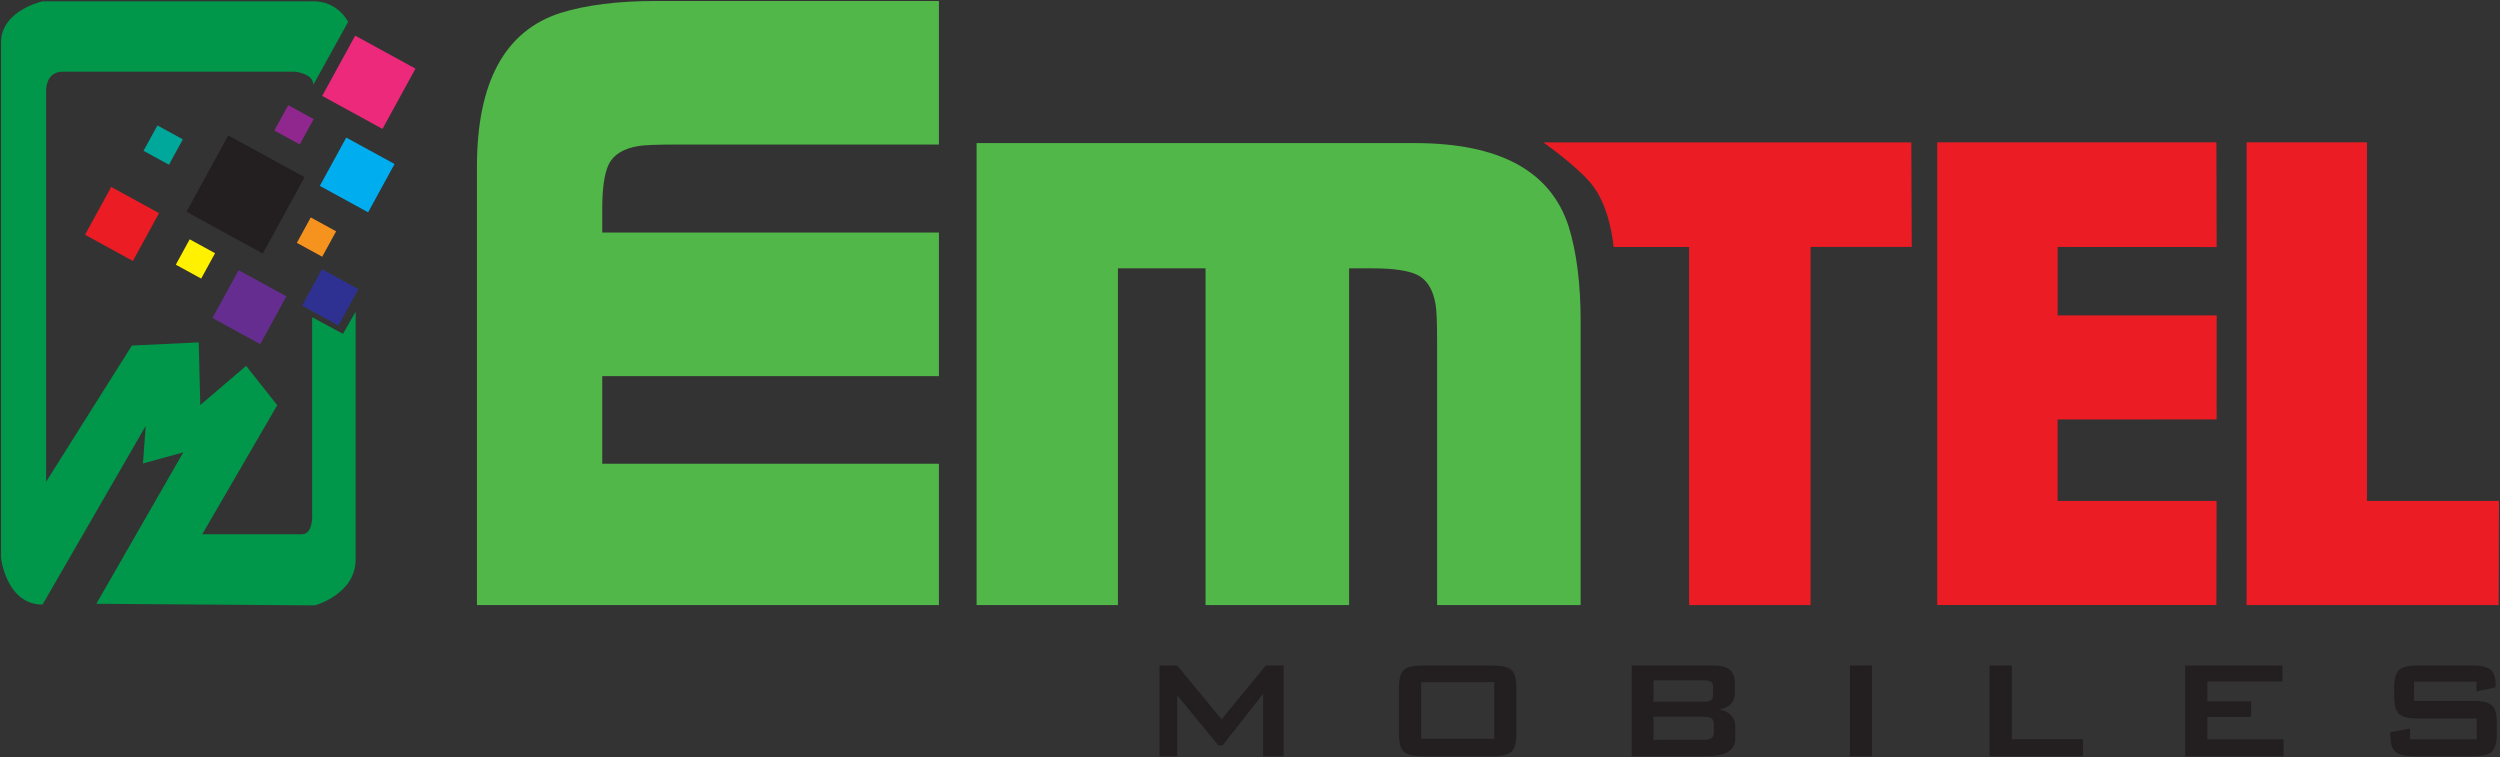
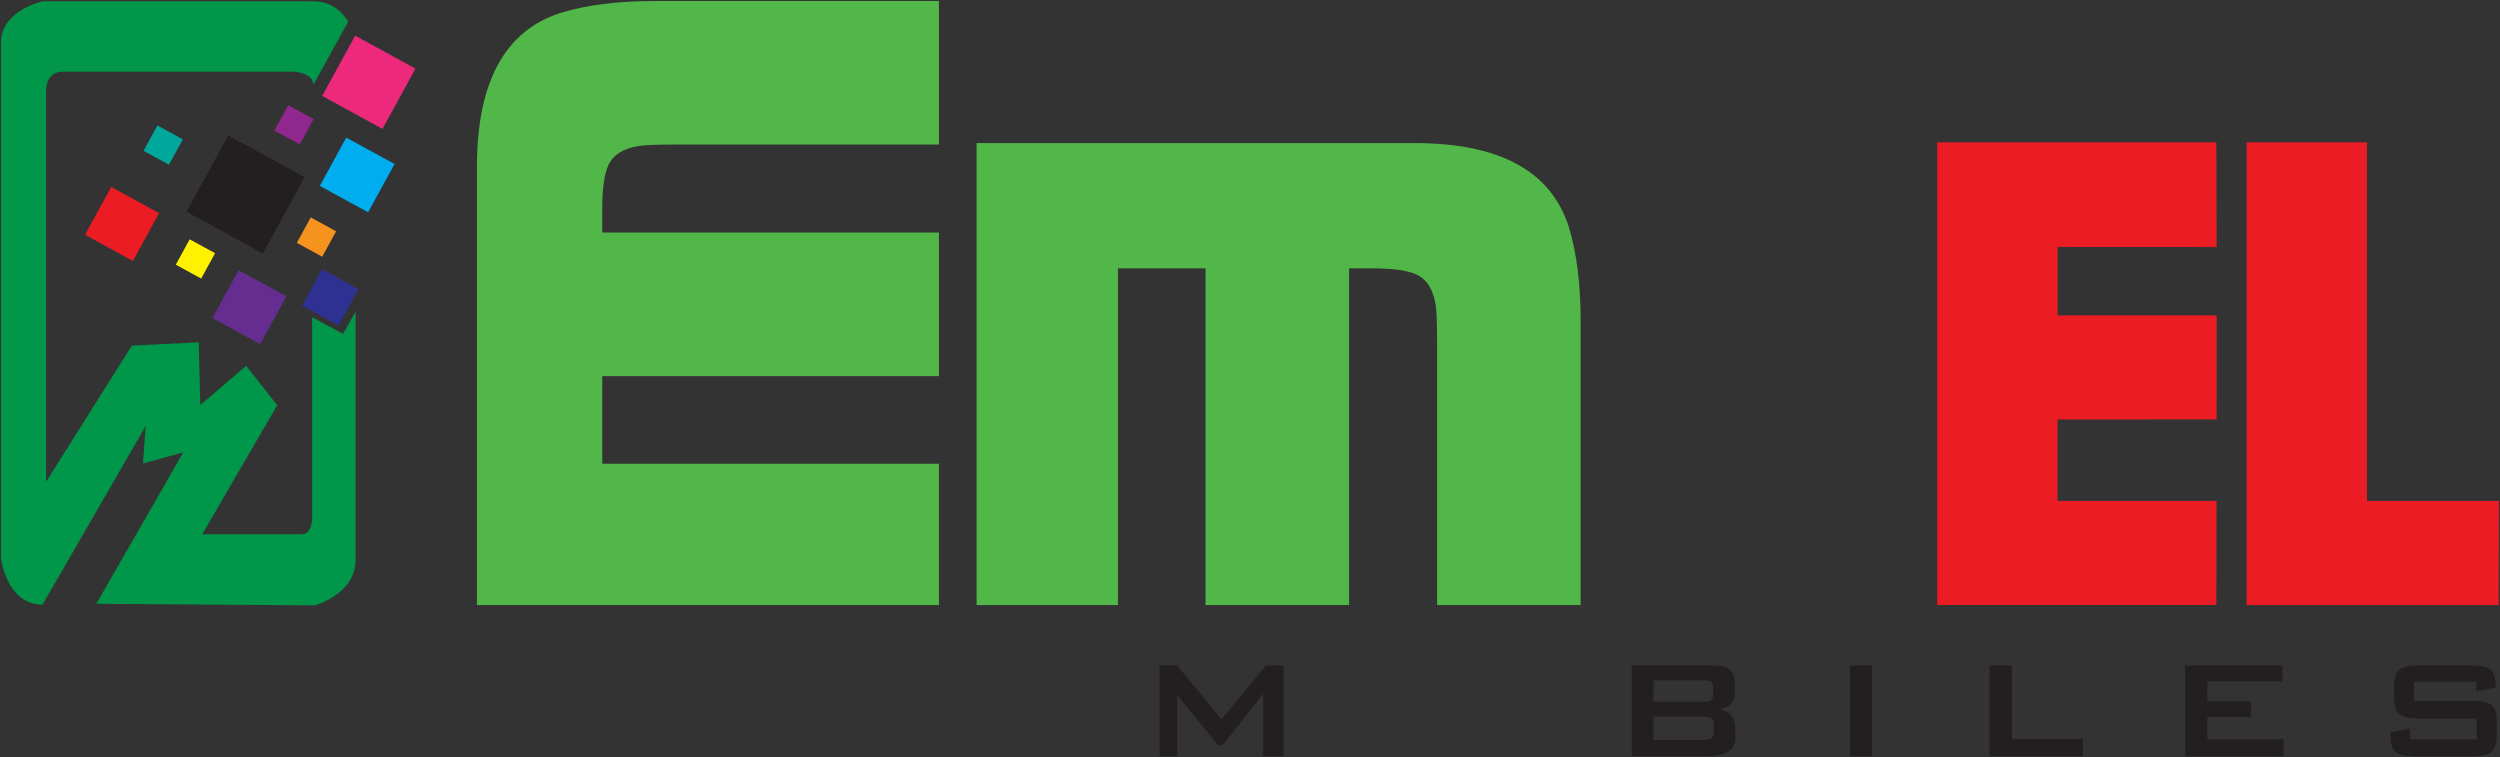
<svg xmlns="http://www.w3.org/2000/svg" version="1.1" id="Layer_1" x="0px" y="0px" viewBox="0 0 600.5 181.89" style="enable-background:new 0 0 600.5 181.89;" xml:space="preserve">
  <rect x="0" y="0" width="600.5" height="181.89" fill="#333333" stroke="none" />
  <style type="text/css">
	.st0{fill:#EC1C24;}
	.st1{fill:#652D90;}
	.st2{fill:#231F20;}
	.st3{fill:#00ADEE;}
	.st4{fill:#2E3191;}
	.st5{fill:#FFF100;}
	.st6{fill:#00A89C;}
	.st7{fill:#90278E;}
	.st8{fill:#F6921E;}
	.st9{fill:#EC297B;}
	.st10{fill:#00974A;}
	.st11{fill:#50B748;}
</style>
  <g>
    <g>
      <rect x="22.78" y="47.24" transform="matrix(0.48 -0.877 0.877 0.48 -31.937 53.696)" class="st0" width="13.1" height="13.1" />
      <rect x="53.39" y="67.22" transform="matrix(0.48 -0.877 0.877 0.48 -33.548 90.939)" class="st1" width="13.09" height="13.09" />
      <rect x="48.53" y="36.25" transform="matrix(0.48 -0.877 0.877 0.48 -10.3 76.024)" class="st2" width="20.91" height="20.91" />
      <rect x="79.18" y="35.37" transform="matrix(0.48 -0.877 0.877 0.48 7.792 97.111)" class="st3" width="13.23" height="13.23" />
      <rect x="74.35" y="66.43" transform="matrix(0.48 -0.877 0.877 0.48 -21.394 106.727)" class="st4" width="9.97" height="9.97" />
      <rect x="43.49" y="58.72" transform="matrix(0.48 -0.877 0.877 0.48 -30.144 73.534)" class="st5" width="6.95" height="6.95" />
      <rect x="35.73" y="31.37" transform="matrix(0.48 -0.877 0.877 0.48 -10.185 52.505)" class="st6" width="6.95" height="6.96" />
      <rect x="67.13" y="26.46" transform="matrix(0.48 -0.877 0.877 0.48 10.472 77.528)" class="st7" width="6.95" height="6.96" />
      <rect x="72.56" y="53.45" transform="matrix(0.48 -0.877 0.877 0.48 -10.404 96.309)" class="st8" width="6.96" height="6.95" />
      <rect x="80.35" y="11.48" transform="matrix(0.48 -0.877 0.877 0.48 28.758 87.995)" class="st9" width="16.51" height="16.51" />
      <path class="st10" d="M75.26,20.36l8.36-15.1c0,0-2.37-4.94-8.26-4.94c-5.88,0-65.14,0-65.14,0S0.25,2.51,0.25,10.2    c0,7.69,0,123.82,0,123.82s1.24,11.2,9.97,11.2L35,102.3l-0.66,9.02l9.68-2.66l-20.88,36.37l52.5,0.38c0,0,9.78-2.66,9.78-11.01    c0-8.36,0-59.53,0-59.53l-3.04,5.32l-7.4-3.99v47.1c0,0,0.38,5.03-2.47,5.03c-2.85,0-23.93,0-23.93,0l18.01-31l-7.47-9.45    l-11.01,9.41l-0.38-15.05l-16.05,0.76l-20.6,32.71V22.16c0,0-0.38-4.94,3.99-4.94c4.37,0,55.74,0,55.74,0S75.26,17.6,75.26,20.36z    " />
    </g>
    <path class="st11" d="M234.58,145.33V34.37h105.23c20.36,0,32.69,6.69,36.99,20.06c1.91,6.15,2.87,13.76,2.87,22.84v68.06h-34.48   V82.2c0-4.72-0.12-7.73-0.36-9.04c-0.6-3.64-2.09-6.03-4.48-7.17c-2.15-1.01-5.67-1.53-10.57-1.53h-5.73v80.87h-34.48V64.46h-21.04   v80.87H234.58z" />
-     <path class="st0" d="M459.1,34.19l0.1,25.13h-24.3v86.01h-29.18V59.33h-18.14c0,0-0.7-9.8-5.59-15.47   c-3.81-4.43-11.29-9.66-11.29-9.66H459.1z" />
    <path class="st0" d="M532.38,34.19l0.06,25.15l-38.19-0.02v16.44h38.2l-0.02,24.98l-38.19,0.02v19.56h38.18l-0.04,25h-67.06V34.19   H532.38z" />
    <path class="st0" d="M568.55,34.19v86.14h31.7l-0.07,25h-60.54V34.19H568.55z" />
    <path class="st11" d="M225.53,145.33H114.56V40.1c0-20.36,6.69-32.69,20.06-36.99c6.15-1.91,13.76-2.87,22.84-2.87h68.07v34.48   h-63.14c-4.71,0-7.73,0.12-9.04,0.36c-3.64,0.6-6.03,2.09-7.17,4.48c-1.01,2.15-1.52,5.67-1.52,10.57v5.73h80.87v34.48h-80.87   v21.05h80.87V145.33z" />
    <g>
      <path class="st2" d="M278.51,181.64v-21.79h4.25l10.67,12.93l10.62-12.93h4.28v21.79h-4.93v-14.99l-9.73,12.38h-1.03L282.76,167    v14.64H278.51z" />
-       <path class="st2" d="M336.04,164.99c0-1.98,0.38-3.33,1.16-4.05c0.77-0.72,2.27-1.08,4.5-1.08h16.86c2.25,0,3.75,0.36,4.51,1.08    c0.77,0.72,1.15,2.07,1.15,4.05v11.5c0,2-0.39,3.36-1.17,4.07c-0.78,0.72-2.28,1.08-4.49,1.08H341.7c-2.23,0-3.73-0.36-4.5-1.08    c-0.77-0.72-1.16-2.08-1.16-4.07V164.99z M341.35,177.46h17.56v-13.61h-17.56V177.46z" />
      <path class="st2" d="M391.95,181.64v-21.79h19.57c1.83,0,3.15,0.33,3.95,0.99c0.81,0.67,1.21,1.74,1.21,3.23v2.62    c0,0.99-0.32,1.81-0.96,2.44c-0.64,0.64-1.56,1.06-2.77,1.28c1.22,0.2,2.17,0.67,2.85,1.4c0.68,0.73,1.02,1.65,1.02,2.76v2.79    c0,1.42-0.56,2.49-1.68,3.2c-1.12,0.72-2.82,1.07-5.08,1.07H391.95z M409.08,163.4h-11.9v5.16h11.9c0.92,0,1.55-0.12,1.89-0.35    c0.33-0.24,0.5-0.64,0.5-1.21v-2.06c0-0.57-0.17-0.97-0.49-1.19C410.65,163.52,410.02,163.4,409.08,163.4z M409.08,172.15h-11.9    v5.56h11.9c1.01,0,1.69-0.14,2.05-0.43c0.36-0.28,0.54-0.78,0.54-1.51v-1.66c0-0.72-0.18-1.23-0.54-1.53    C410.77,172.3,410.08,172.15,409.08,172.15z" />
      <path class="st2" d="M444.35,181.64v-21.79h5.29v21.79H444.35z" />
      <path class="st2" d="M477.89,181.64v-21.79h5.36v17.71h17.08v4.07H477.89z" />
      <path class="st2" d="M524.87,181.64v-21.79h23.37v3.85h-18.01v4.76h10.49v3.75h-10.49v5.36h18.29v4.07H524.87z" />
      <path class="st2" d="M594.86,163.76h-14.99v4.6h14.19c2.23,0,3.73,0.36,4.51,1.07c0.77,0.71,1.15,2.06,1.15,4.06v3    c0,2-0.4,3.36-1.18,4.07c-0.79,0.72-2.28,1.08-4.48,1.08h-14.14c-2.25,0-3.77-0.36-4.57-1.08c-0.8-0.72-1.19-2.08-1.19-4.07v-0.61    l4.73-0.88v2.57h16.02v-4.99H580.8c-2.23,0-3.74-0.36-4.53-1.09c-0.79-0.74-1.18-2.09-1.18-4.07v-2.44c0-1.96,0.4-3.31,1.18-4.04    c0.79-0.73,2.3-1.1,4.53-1.1h12.93c2.2,0,3.7,0.35,4.51,1.04c0.81,0.7,1.22,1.93,1.22,3.69v0.53l-4.6,0.99V163.76z" />
    </g>
  </g>
</svg>